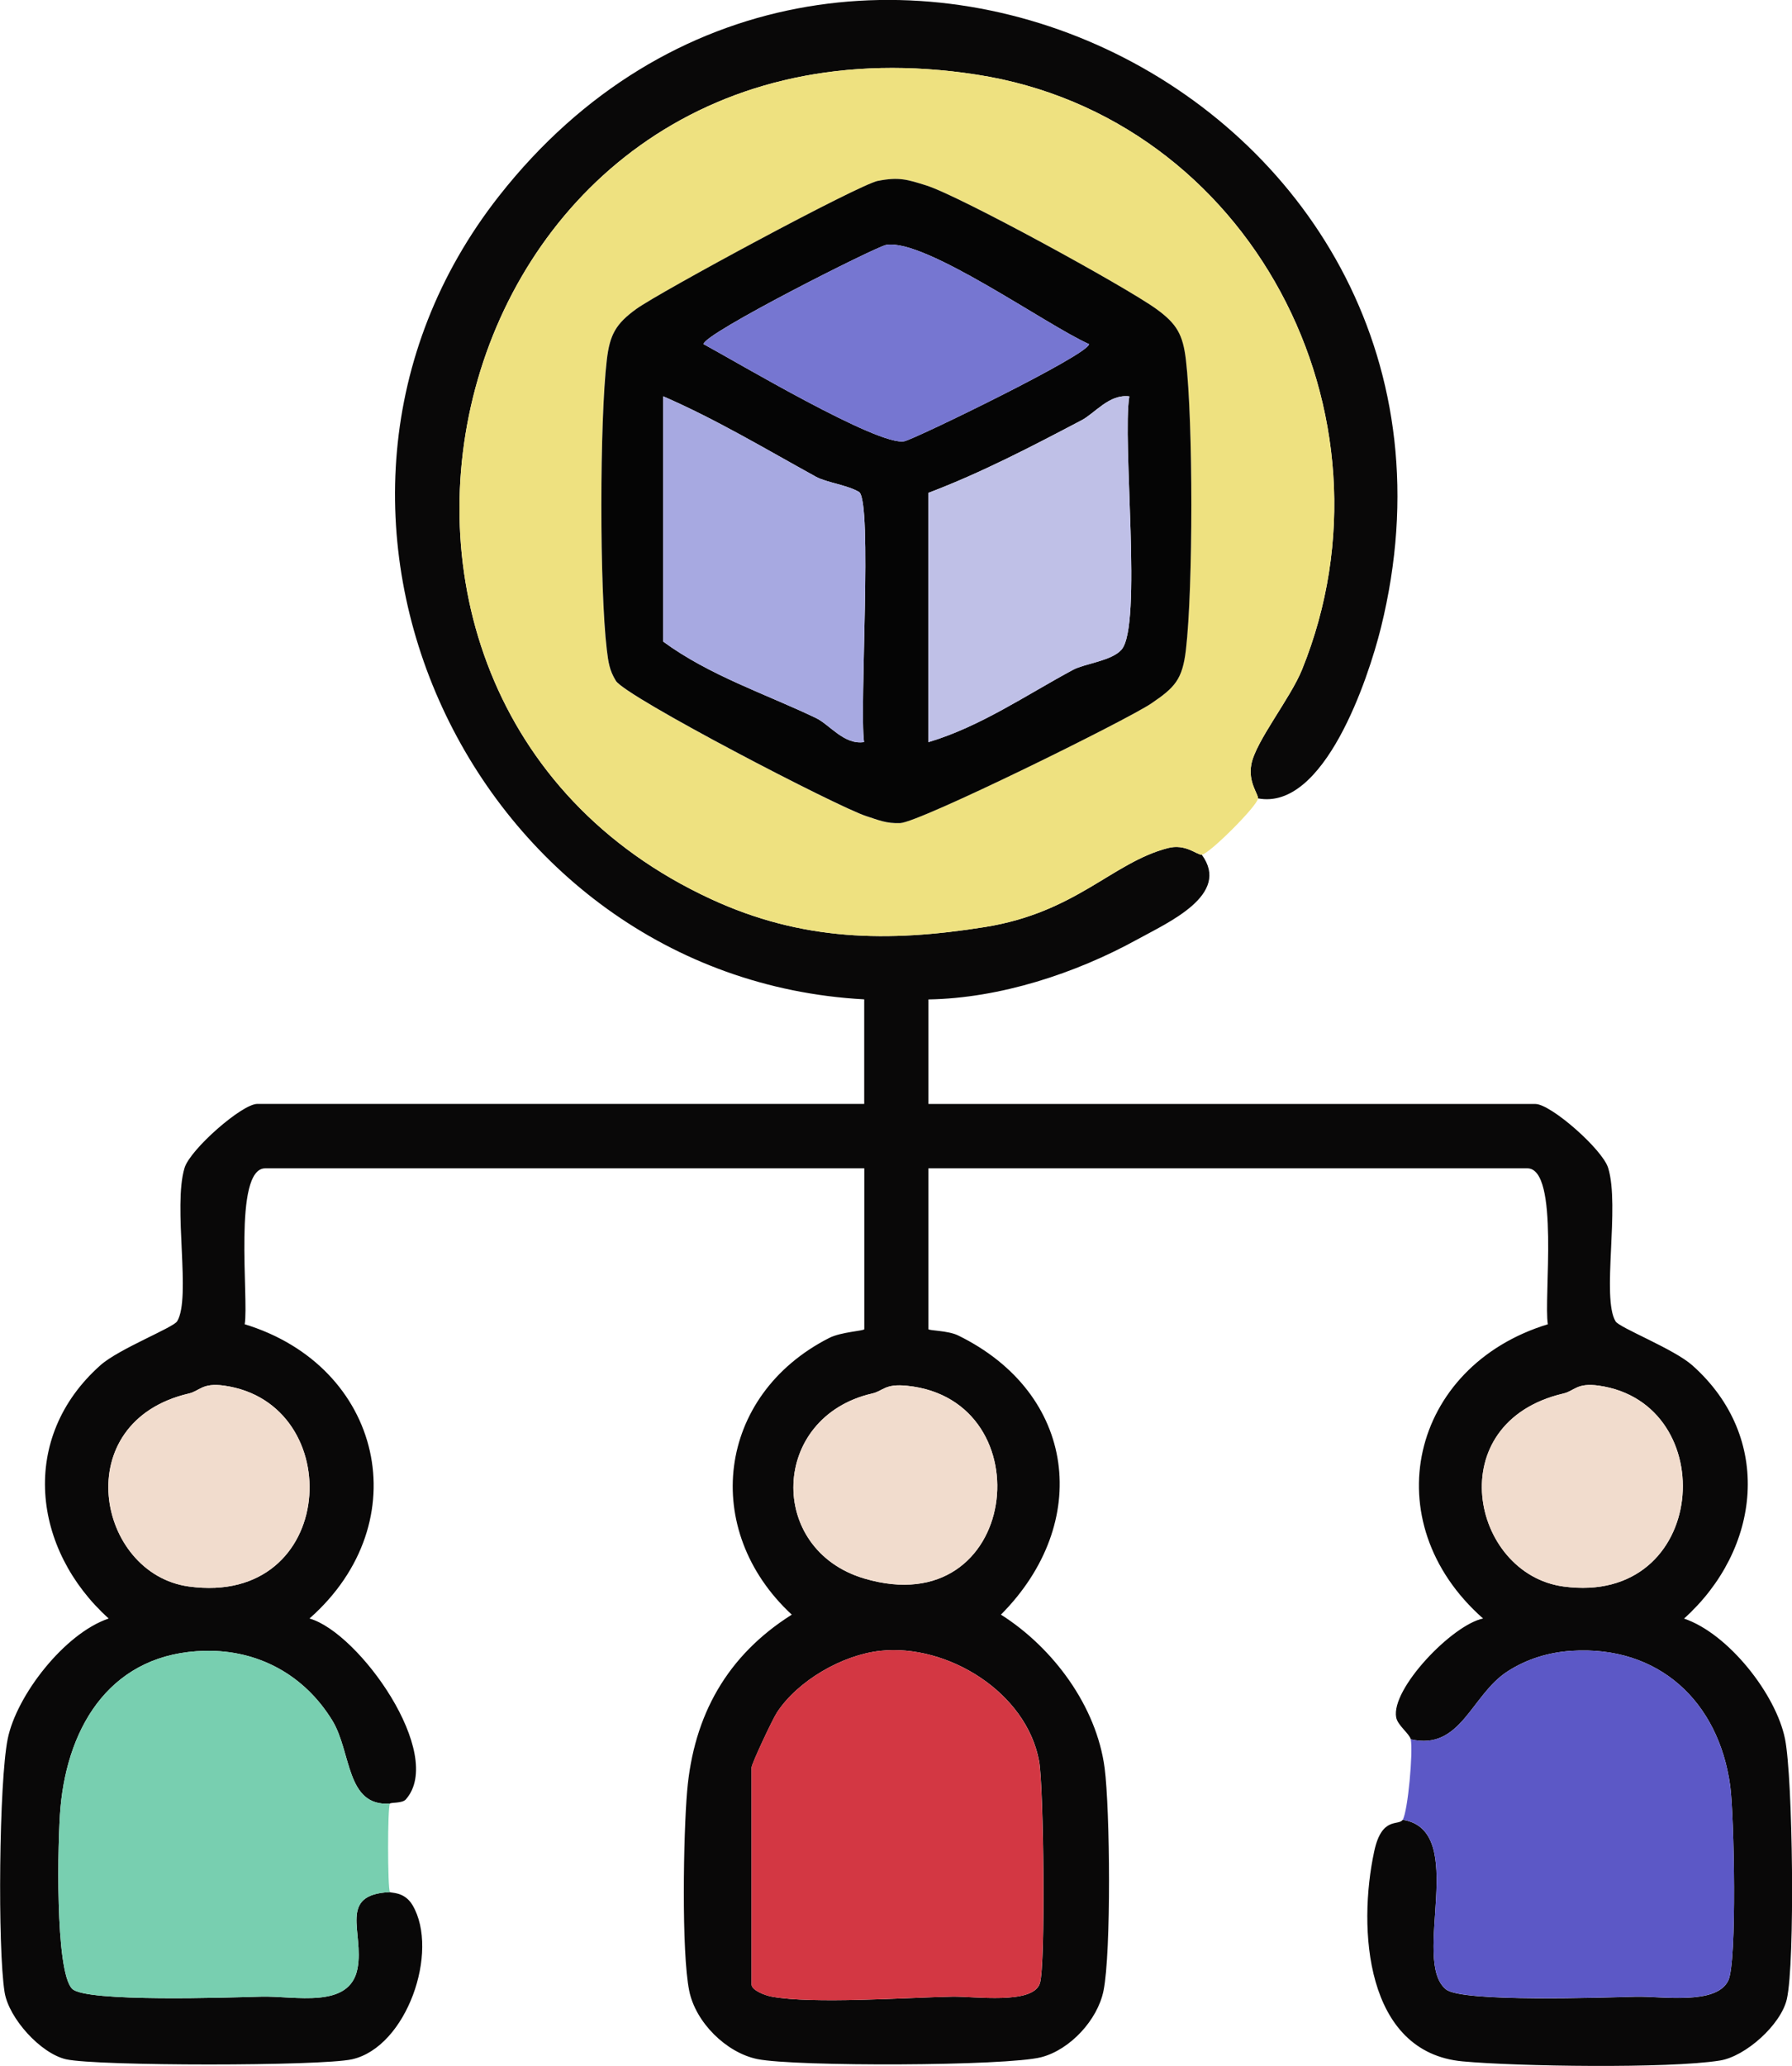
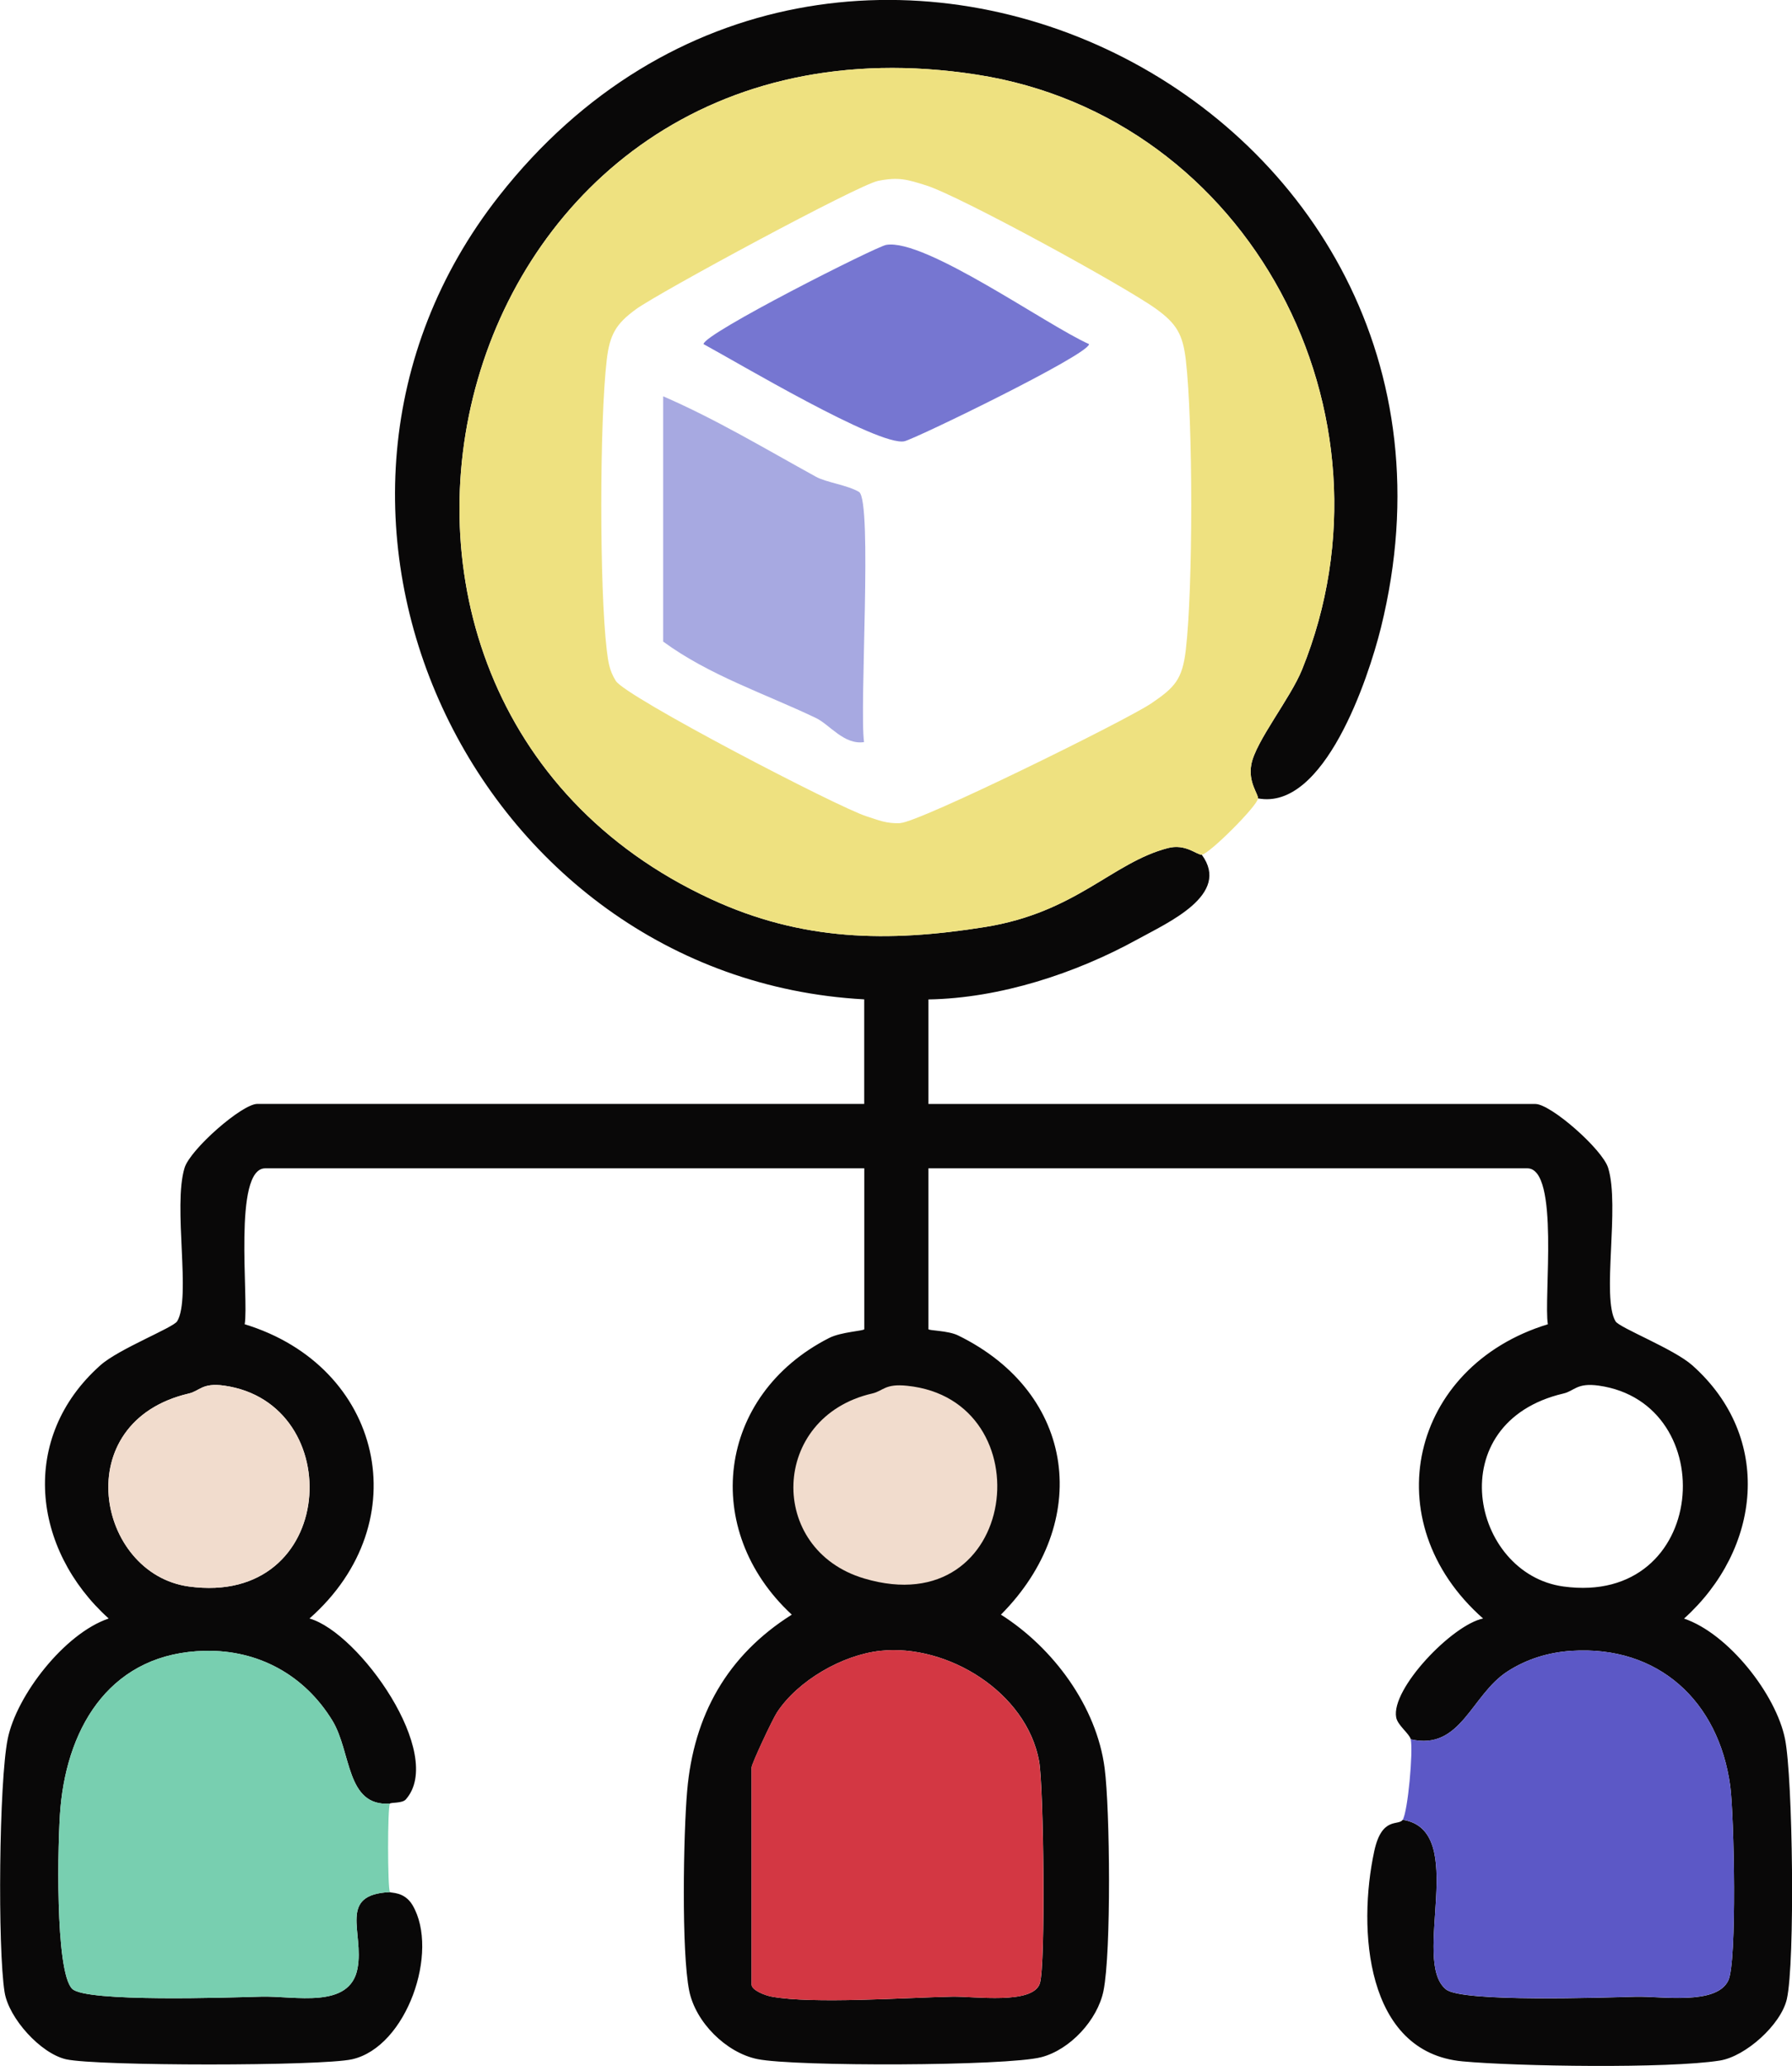
<svg xmlns="http://www.w3.org/2000/svg" id="Layer_2" data-name="Layer 2" viewBox="0 0 222.93 256.89">
  <defs>
    <style>
      .cls-1 {
        fill: #d33743;
      }

      .cls-2 {
        fill: #050505;
      }

      .cls-3 {
        fill: #090808;
      }

      .cls-4 {
        fill: #f1dccd;
      }

      .cls-5 {
        fill: #bfc0e7;
      }

      .cls-6 {
        fill: #7676d1;
      }

      .cls-7 {
        fill: #a7a9e1;
      }

      .cls-8 {
        fill: #78cfb0;
      }

      .cls-9 {
        fill: #5c58c6;
      }

      .cls-10 {
        fill: #eee180;
      }
    </style>
  </defs>
  <g id="Layer_1-2" data-name="Layer 1">
    <g>
-       <path class="cls-3" d="M156.5,99.28c.03-.57-1.25-2.01-.83-4.23.53-2.86,4.87-8.22,6.31-11.79,12.87-31.78-6.48-68.72-40.48-73.98C55.22-.97,33.31,86.36,88.47,111.81c11.28,5.21,21.96,5.4,34.03,3.47,11.4-1.82,15.84-8.01,22.78-9.82,2.21-.58,3.59.85,4.22.82,3.67,4.97-4.19,8.43-7.98,10.52-7.73,4.26-17.15,7.33-26.02,7.48v13h75.51c1.92,0,8.35,5.65,9.05,7.95,1.48,4.8-.85,16.15.92,19.08.49.8,7.24,3.42,9.54,5.46,10.15,9.01,8.53,22.9-1.02,31.5,5.51,1.86,11.44,9.41,12.56,14.96.98,4.84,1.26,27.8.23,32.35-.72,3.17-5.12,7.14-8.35,7.65-6.39,1.01-25.16.73-31.99.1-12.13-1.12-13.06-16.56-10.99-26.13.94-4.38,3.02-3.12,3.54-3.91,8.32,1.3.95,17.59,5.4,21.1,2.04,1.61,19.51,1.01,23.6.9,3.16-.08,10.01,1.09,11.5-2,1.12-2.31.73-20.68.24-24.25-1.44-10.47-8.89-17.46-19.74-16.76-2.83.18-5.56,1.01-7.95,2.55-4.54,2.91-5.78,9.9-12.05,8.45-.15-.69-1.63-1.73-1.81-2.72-.67-3.55,6.98-11.52,10.81-12.3-13.63-12.03-9.06-31.36,8.06-36.59-.55-3.1,1.49-19.39-2.56-19.39h-74.5v20c0,.19,2.43.16,3.69.78,14.75,7.21,16.68,23.31,5.33,34.72,6.49,4.11,11.89,11.38,12.9,19.08.67,5.17.83,22.88-.14,27.69-.74,3.64-4.16,7.33-7.74,8.26-4.33,1.12-30.66,1.18-35.3.24-3.9-.79-7.71-4.58-8.5-8.5-.98-4.84-.72-19.46-.26-24.81.81-9.47,4.99-16.89,13.02-21.96-11.35-10.5-9.36-27.27,4.64-34.4,1.51-.77,4.38-.88,4.38-1.1v-20H33c-4.05,0-2.02,16.29-2.56,19.39,17.13,5.22,21.69,24.58,8.06,36.59,6.18,1.74,16.96,16.91,11.98,22.5-.44.5-1.86.35-1.98.52-5.49.37-4.76-6.42-7.16-10.34-3.47-5.66-9.21-8.8-15.84-8.66-11.43.24-17.04,9-17.98,19.52-.35,3.92-.71,20.36,1.46,22.51,1.71,1.69,19.56,1.08,23.53.97,4.17-.11,11.02,1.6,11.97-3.52.84-4.5-2.51-9.18,4.03-9.48.09.14,1.8-.1,2.82,1.64,3.36,5.74-.73,17.62-7.53,19.15-3.82.86-31.76.86-35.58,0-3.17-.72-7.14-5.12-7.65-8.35-.87-5.47-.7-26.12.39-31.5s7.05-13.1,12.56-14.96c-9.54-8.6-11.17-22.49-1.02-31.5,2.3-2.04,9.05-4.66,9.54-5.46,1.77-2.92-.55-14.27.92-19.08.71-2.3,7.14-7.95,9.05-7.95h75.5v-13c-48.71-2.66-76.13-60.85-45.42-99.91,41.87-53.25,125.95-11.92,109.7,53.7-1.6,6.44-7.07,22.76-15.28,21.22ZM23.5,173.28c-15.12,3.53-11.47,22.43,0,24,18.5,2.54,19.84-22.81,4.38-24.98-2.74-.38-3.02.67-4.38.98ZM108.5,173.28c-12.67,2.92-13.11,19.4-1,23,19.33,5.75,22.56-22.2,5.35-23.96-2.79-.29-2.95.64-4.35.96ZM194.5,173.28c-15.41,3.61-11.51,22.43,0,24,18.06,2.47,19.81-22.81,4.38-24.98-2.74-.38-3.02.67-4.38.98ZM118.5,248.28c2.71-.05,9.99,1.02,10.86-1.64.74-2.26.48-24.48-.09-27.63-1.56-8.6-11.42-14.64-19.77-13.73-4.7.51-10.24,3.69-12.84,7.66-.57.87-3.16,6.4-3.16,6.84v27c0,.7,1.67,1.35,2.5,1.5,5.13.94,16.63.12,22.5,0Z" />
+       <path class="cls-3" d="M156.5,99.28c.03-.57-1.25-2.01-.83-4.23.53-2.86,4.87-8.22,6.31-11.79,12.87-31.78-6.48-68.72-40.48-73.98C55.22-.97,33.31,86.36,88.47,111.81c11.28,5.21,21.96,5.4,34.03,3.47,11.4-1.82,15.84-8.01,22.78-9.82,2.21-.58,3.59.85,4.22.82,3.67,4.97-4.19,8.43-7.98,10.52-7.73,4.26-17.15,7.33-26.02,7.48v13h75.51c1.92,0,8.35,5.65,9.05,7.95,1.48,4.8-.85,16.15.92,19.08.49.8,7.24,3.42,9.54,5.46,10.15,9.01,8.53,22.9-1.02,31.5,5.51,1.86,11.44,9.41,12.56,14.96.98,4.84,1.26,27.8.23,32.35-.72,3.17-5.12,7.14-8.35,7.65-6.39,1.01-25.16.73-31.99.1-12.13-1.12-13.06-16.56-10.99-26.13.94-4.38,3.02-3.12,3.54-3.91,8.32,1.3.95,17.59,5.4,21.1,2.04,1.61,19.51,1.01,23.6.9,3.16-.08,10.01,1.09,11.5-2,1.12-2.31.73-20.68.24-24.25-1.44-10.47-8.89-17.46-19.74-16.76-2.83.18-5.56,1.01-7.95,2.55-4.54,2.91-5.78,9.9-12.05,8.45-.15-.69-1.63-1.73-1.81-2.72-.67-3.55,6.98-11.52,10.81-12.3-13.63-12.03-9.06-31.36,8.06-36.59-.55-3.1,1.49-19.39-2.56-19.39h-74.5v20c0,.19,2.43.16,3.69.78,14.75,7.21,16.68,23.31,5.33,34.72,6.49,4.11,11.89,11.38,12.9,19.08.67,5.17.83,22.88-.14,27.69-.74,3.64-4.16,7.33-7.74,8.26-4.33,1.12-30.66,1.18-35.3.24-3.9-.79-7.71-4.58-8.5-8.5-.98-4.84-.72-19.46-.26-24.81.81-9.47,4.99-16.89,13.02-21.96-11.35-10.5-9.36-27.27,4.64-34.4,1.51-.77,4.38-.88,4.38-1.1v-20H33c-4.05,0-2.02,16.29-2.56,19.39,17.13,5.22,21.69,24.58,8.06,36.59,6.18,1.74,16.96,16.91,11.98,22.5-.44.5-1.86.35-1.98.52-5.49.37-4.76-6.42-7.16-10.34-3.47-5.66-9.21-8.8-15.84-8.66-11.43.24-17.04,9-17.98,19.52-.35,3.92-.71,20.36,1.46,22.51,1.71,1.69,19.56,1.08,23.53.97,4.17-.11,11.02,1.6,11.97-3.52.84-4.5-2.51-9.18,4.03-9.48.09.14,1.8-.1,2.82,1.64,3.36,5.74-.73,17.62-7.53,19.15-3.82.86-31.76.86-35.58,0-3.17-.72-7.14-5.12-7.65-8.35-.87-5.47-.7-26.12.39-31.5s7.05-13.1,12.56-14.96c-9.54-8.6-11.17-22.49-1.02-31.5,2.3-2.04,9.05-4.66,9.54-5.46,1.77-2.92-.55-14.27.92-19.08.71-2.3,7.14-7.95,9.05-7.95h75.5v-13c-48.71-2.66-76.13-60.85-45.42-99.91,41.87-53.25,125.95-11.92,109.7,53.7-1.6,6.44-7.07,22.76-15.28,21.22ZM23.5,173.28c-15.12,3.53-11.47,22.43,0,24,18.5,2.54,19.84-22.81,4.38-24.98-2.74-.38-3.02.67-4.38.98ZM108.5,173.28ZM194.5,173.28c-15.41,3.61-11.51,22.43,0,24,18.06,2.47,19.81-22.81,4.38-24.98-2.74-.38-3.02.67-4.38.98ZM118.5,248.28c2.71-.05,9.99,1.02,10.86-1.64.74-2.26.48-24.48-.09-27.63-1.56-8.6-11.42-14.64-19.77-13.73-4.7.51-10.24,3.69-12.84,7.66-.57.87-3.16,6.4-3.16,6.84v27c0,.7,1.67,1.35,2.5,1.5,5.13.94,16.63.12,22.5,0Z" />
      <path class="cls-8" d="M48.5,224.28c-5.49.37-4.76-6.42-7.16-10.34-3.47-5.66-9.21-8.8-15.84-8.66-11.43.24-17.04,9-17.98,19.52-.35,3.92-.71,20.36,1.46,22.51,1.71,1.69,19.56,1.08,23.53.97,4.17-.11,11.02,1.6,11.97-3.52.84-4.5-2.51-9.18,4.03-9.48-.3-.46-.31-10.55,0-11Z" />
      <path class="cls-4" d="M27.87,172.3c-2.74-.38-3.02.67-4.38.98-15.12,3.53-11.47,22.43,0,24,18.5,2.54,19.84-22.81,4.38-24.98Z" />
      <path class="cls-9" d="M215.24,222.04c-1.44-10.47-8.89-17.46-19.74-16.76-2.83.18-5.56,1.01-7.95,2.55-4.54,2.91-5.78,9.9-12.05,8.45.32,1.47-.36,9.02-1,10,8.32,1.3.95,17.59,5.4,21.1,2.04,1.61,19.51,1.01,23.6.9,3.16-.08,10.01,1.09,11.5-2,1.12-2.31.73-20.68.24-24.25Z" />
-       <path class="cls-4" d="M198.87,172.3c-2.74-.38-3.02.67-4.38.98-15.41,3.61-11.51,22.43,0,24,18.06,2.47,19.81-22.81,4.38-24.98Z" />
      <path class="cls-1" d="M129.26,219.01c-1.56-8.6-11.42-14.64-19.77-13.73-4.7.51-10.24,3.7-12.84,7.66-.57.87-3.16,6.4-3.16,6.84v27c0,.7,1.67,1.35,2.5,1.5,5.14.94,16.63.12,22.5,0,2.71-.05,9.99,1.02,10.86-1.64.74-2.26.48-24.48-.09-27.63Z" />
      <path class="cls-4" d="M112.85,172.32c-2.79-.29-2.95.64-4.35.96-12.67,2.92-13.11,19.4-1,23,19.33,5.75,22.56-22.2,5.35-23.96Z" />
      <path class="cls-10" d="M161.98,83.26c12.87-31.78-6.48-68.72-40.48-73.98C55.22-.97,33.31,86.36,88.47,111.81c11.28,5.21,21.96,5.4,34.03,3.47,11.4-1.82,15.84-8.01,22.78-9.82,2.21-.58,3.59.85,4.22.82.9-.05,6.95-6.09,7-7,.03-.57-1.25-2.01-.83-4.23.53-2.86,4.87-8.22,6.31-11.79ZM111.98,102.36c-1.73.07-2.7-.38-4.2-.86-3.54-1.12-29.92-14.83-31.17-16.83-.82-1.31-.95-2.4-1.13-3.87-.91-7.62-.9-28.4,0-36.04.37-3.15,1.13-4.49,3.67-6.33,2.93-2.11,27.63-15.45,30.09-15.94,2.58-.51,3.63-.17,5.99.57,4.18,1.32,24.73,12.55,28.62,15.37,2.54,1.84,3.3,3.18,3.67,6.33.9,7.7.9,28.34,0,36.04-.43,3.7-1.38,4.69-4.32,6.68-3.13,2.11-28.81,14.77-31.22,14.87Z" />
-       <path class="cls-2" d="M109.24,22.49c2.58-.51,3.63-.17,5.99.57,4.18,1.32,24.73,12.55,28.63,15.37,2.54,1.84,3.3,3.18,3.67,6.33.9,7.7.9,28.34,0,36.04-.43,3.7-1.38,4.69-4.32,6.68-3.13,2.11-28.81,14.77-31.22,14.87-1.73.07-2.7-.38-4.2-.86-3.54-1.12-29.92-14.83-31.17-16.83-.82-1.31-.95-2.4-1.13-3.87-.91-7.62-.9-28.4,0-36.04.37-3.15,1.13-4.49,3.67-6.33,2.93-2.11,27.63-15.45,30.09-15.94ZM110.25,30.45c-1.27.22-22.73,11.04-22.73,12.34,4.11,2.22,21.78,12.75,24.99,12.08,1.27-.26,22.97-10.78,22.97-12.08-5.28-2.34-20.39-13.16-25.23-12.34ZM101.5,89.28c1.7.81,3.5,3.37,5.99,3-.59-4.34,1.06-29.81-.61-31.1-1.48-.88-4.08-1.18-5.38-1.9-6.25-3.44-12.43-7.15-19-10v30.5c5.78,4.23,12.63,6.46,19,9.5ZM134.5,52.28c-6.16,3.24-12.47,6.53-19,9v31c6.48-1.94,12.14-5.85,18-9,1.44-.77,4.78-1.1,6.01-2.49,2.63-2.97.07-26,.98-31.5-2.51-.31-4.23,2.07-5.99,3Z" />
      <path class="cls-6" d="M110.25,30.45c4.83-.82,19.95,9.99,25.23,12.34,0,1.3-21.7,11.82-22.97,12.08-3.21.67-20.88-9.86-24.99-12.08,0-1.29,21.46-12.12,22.73-12.34Z" />
-       <path class="cls-5" d="M140.49,49.29c-2.51-.31-4.23,2.07-5.99,3-6.16,3.24-12.47,6.53-19,9v31c6.48-1.94,12.14-5.85,18-9,1.44-.77,4.78-1.1,6.01-2.49,2.63-2.97.07-26,.98-31.5Z" />
      <path class="cls-7" d="M106.88,61.18c-1.48-.88-4.08-1.18-5.38-1.9-6.25-3.44-12.43-7.15-19-10v30.5c5.78,4.23,12.63,6.46,19,9.5,1.7.81,3.5,3.37,5.99,3-.59-4.34,1.06-29.81-.61-31.1Z" />
    </g>
  </g>
</svg>